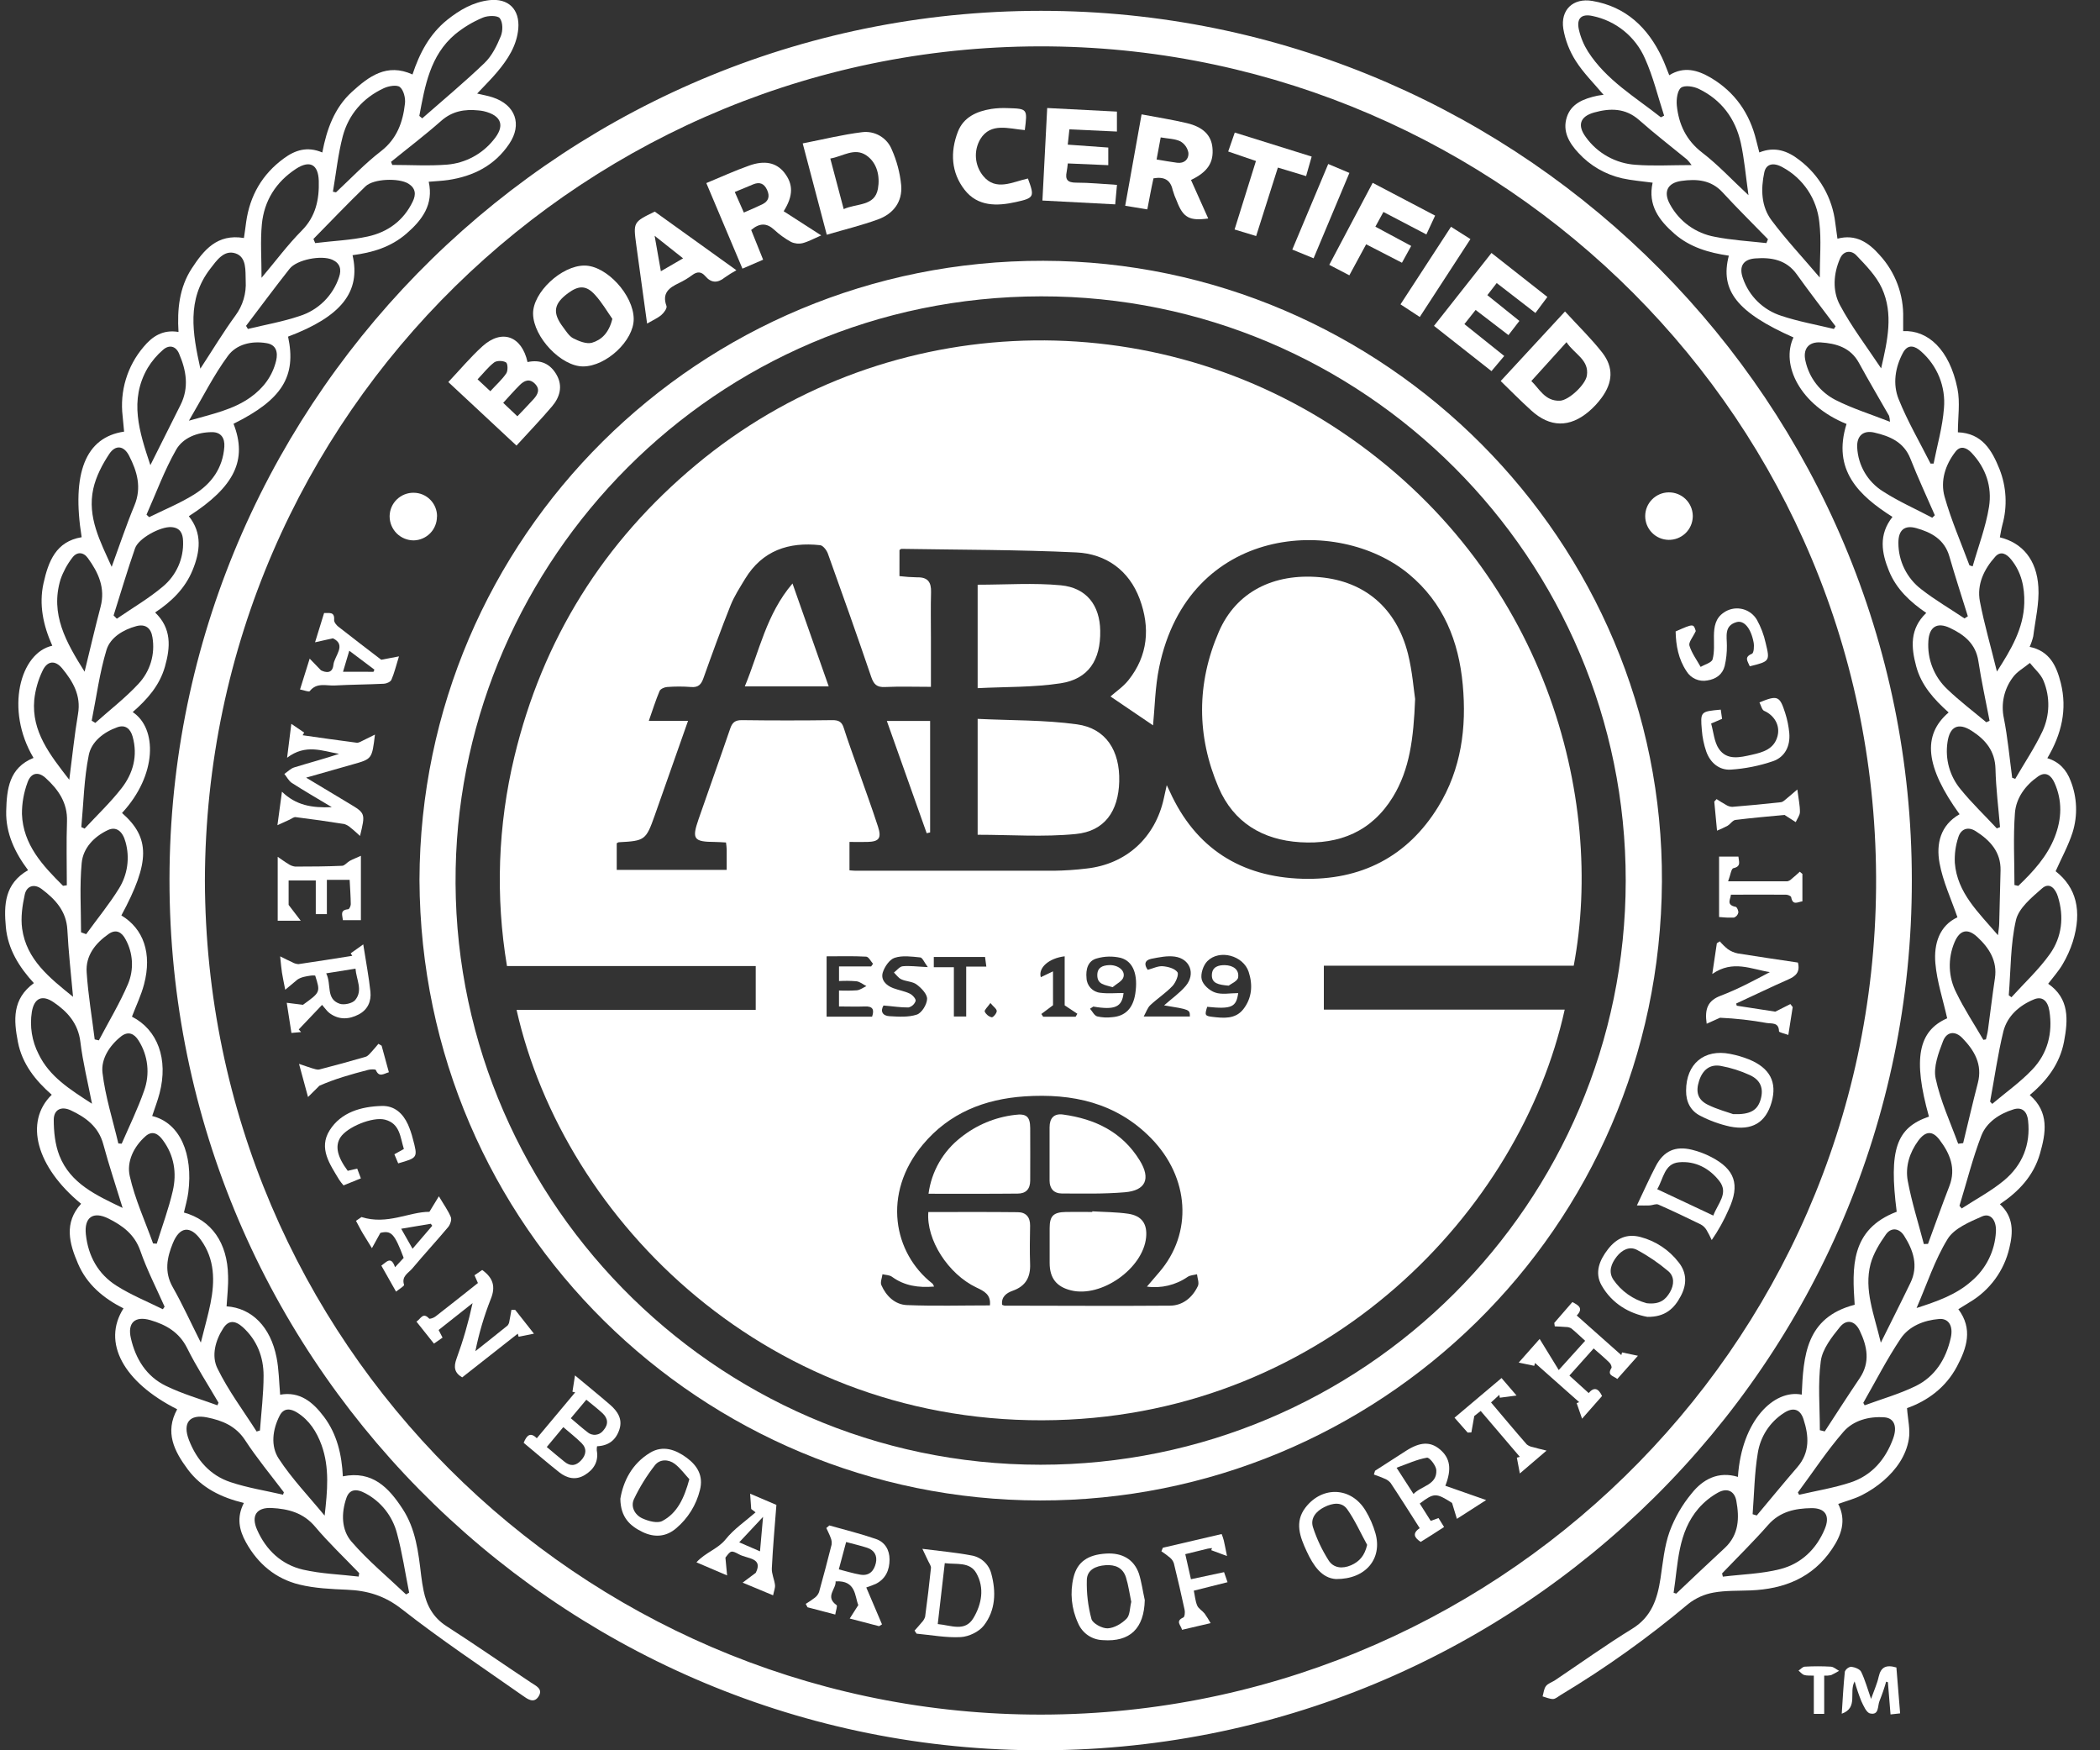
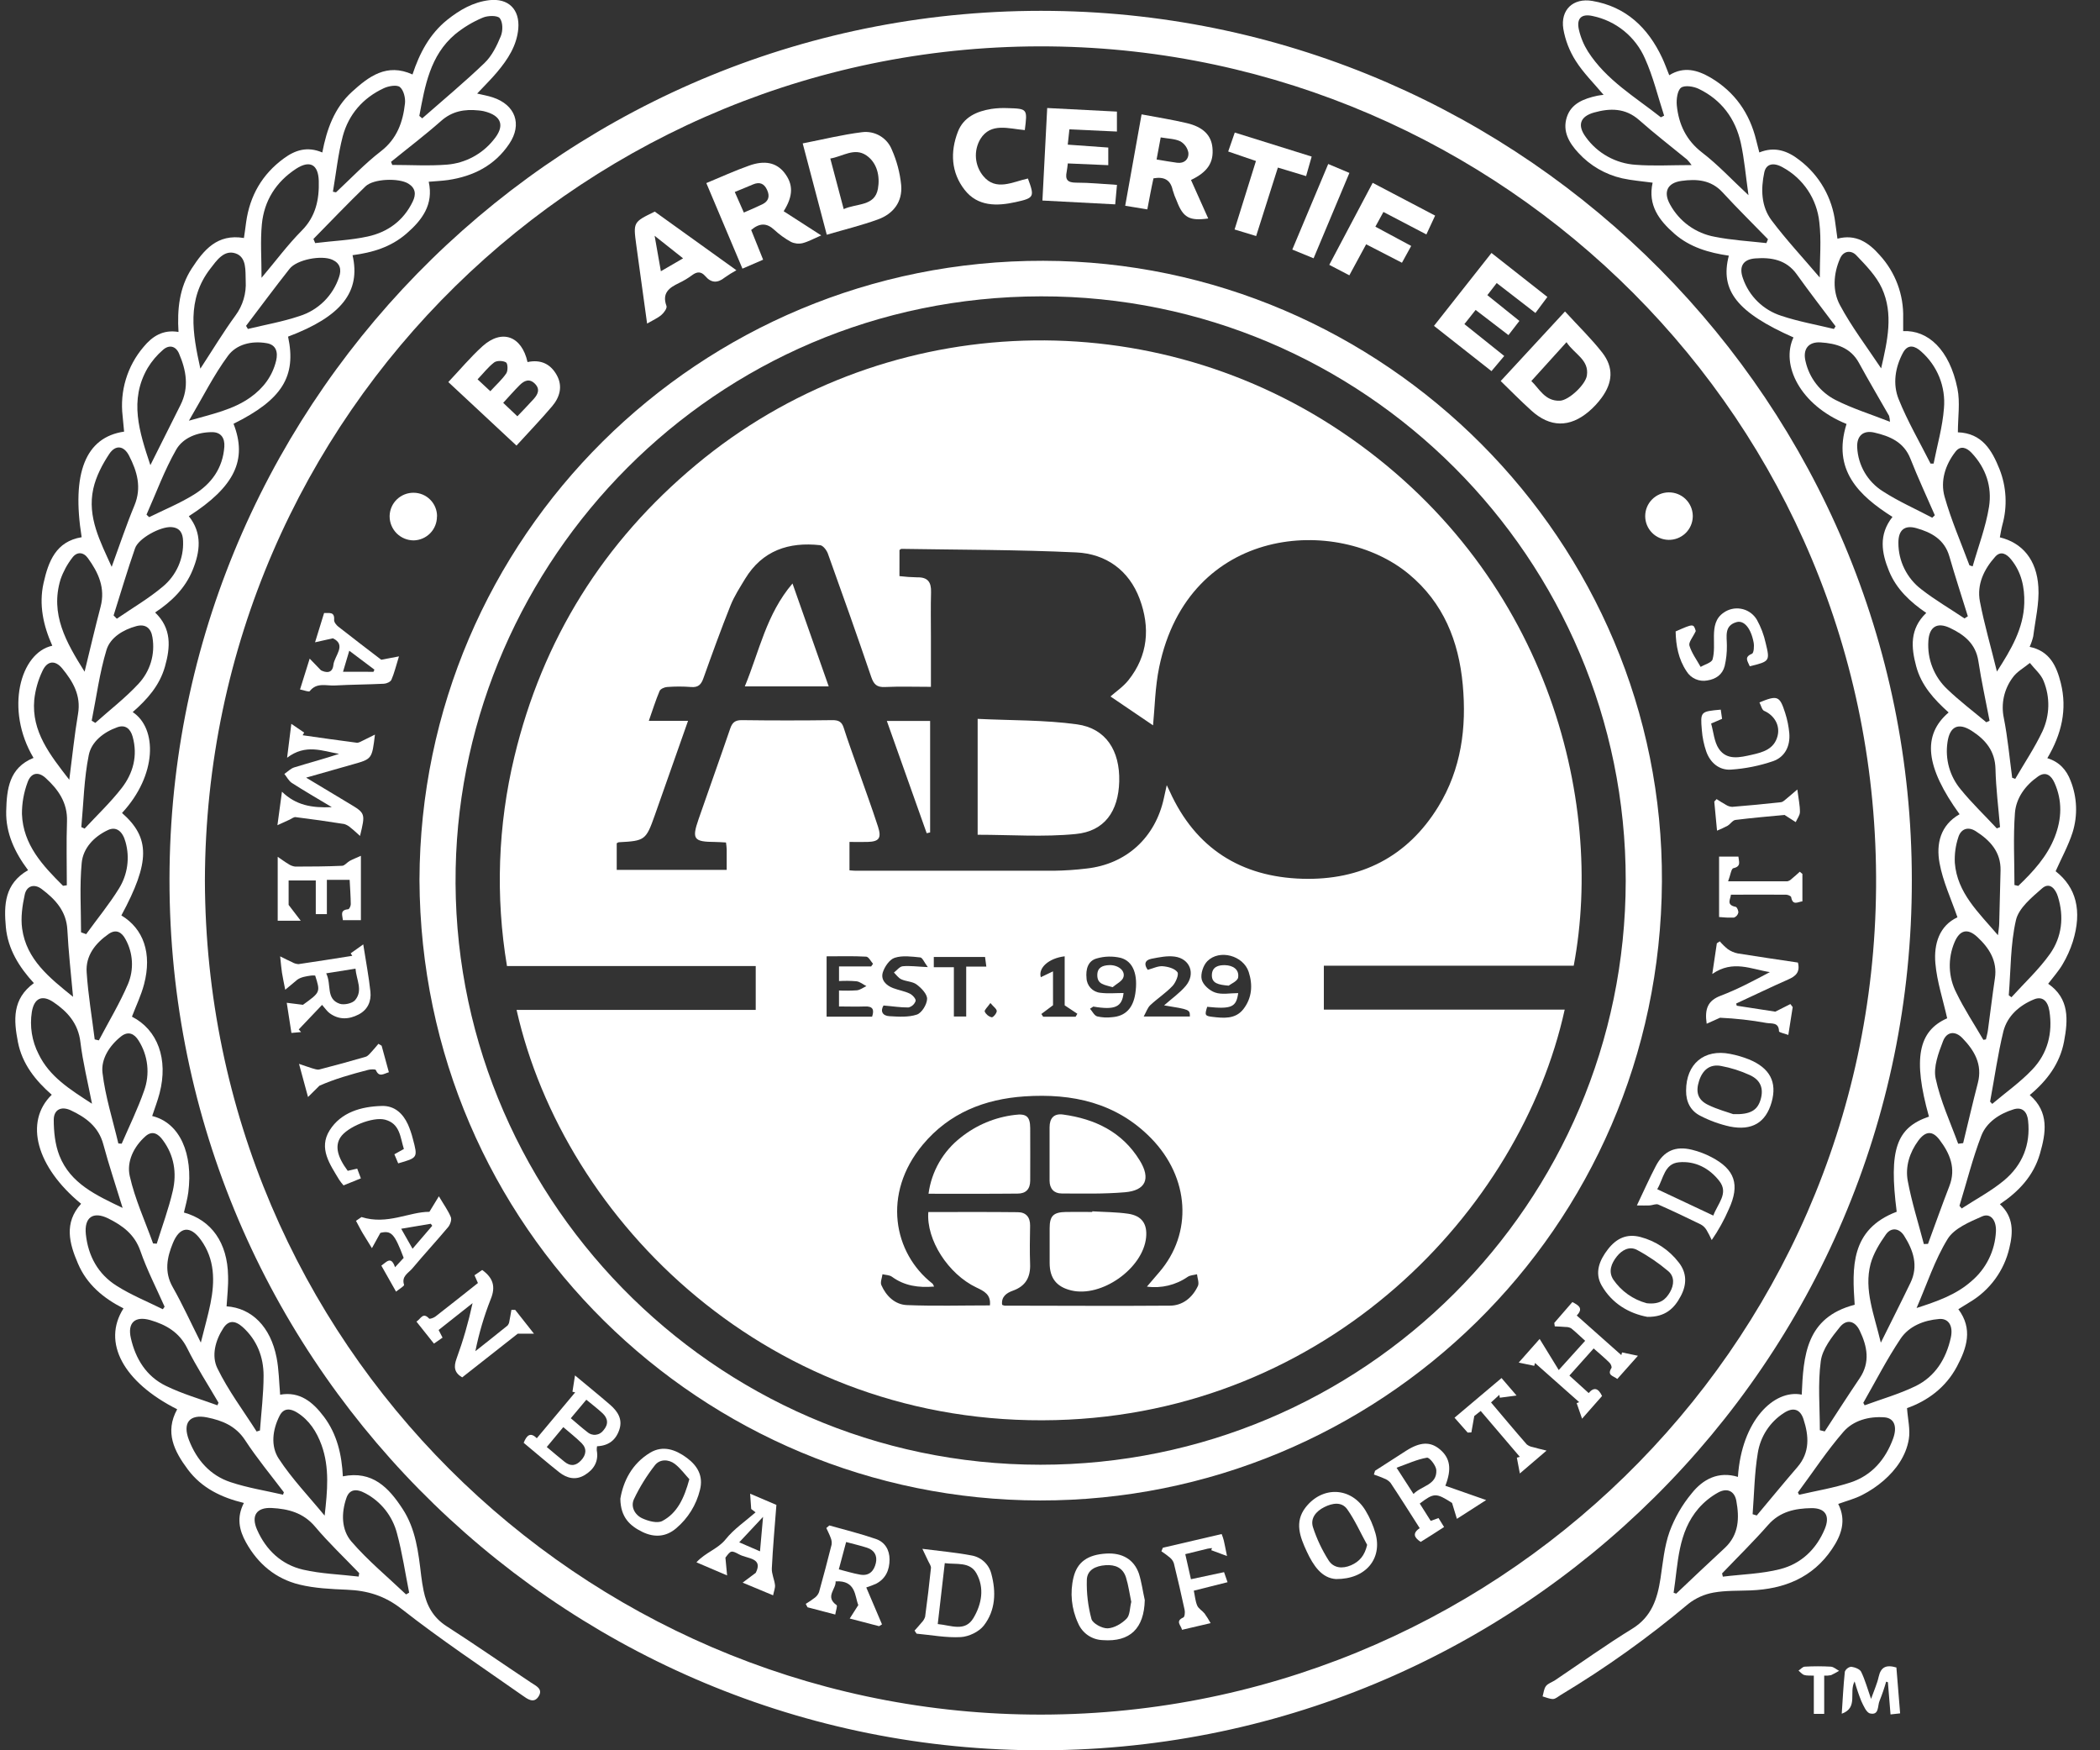
<svg xmlns="http://www.w3.org/2000/svg" width="84" height="70" viewBox="0 0 84 70" fill="none">
  <rect x="0" y="0" width="84" height="70" fill="#333333" stroke="none" />
  <path d="M76.473 35.2C76.5 54.425 60.74 70.173 41.294 69.999C22.172 69.824 6.517 54.123 6.783 34.709C7.046 15.719 22.723 0.191 42.094 0.436C61.067 0.678 76.479 16.166 76.473 35.2ZM8.196 35.206C8.245 53.715 23.215 68.376 41.243 68.571C59.661 68.773 74.904 53.983 75.043 35.486C75.183 16.771 60.035 2.054 42.009 1.856C23.579 1.655 8.249 16.52 8.196 35.206Z" fill="white" />
  <path d="M9.063 52.245C10.072 52.314 10.822 53.063 11.063 54.294C11.157 54.775 11.161 55.274 11.206 55.779C11.994 55.637 12.52 56.078 12.957 56.66C13.482 57.359 13.671 58.176 13.714 59.044C14.896 58.805 15.553 59.499 16.106 60.35C16.632 61.154 16.737 62.089 16.847 63.015C16.872 63.217 16.903 63.419 16.944 63.618C17.064 64.207 17.323 64.689 17.857 65.034C18.995 65.766 20.109 66.539 21.236 67.29C21.443 67.428 21.733 67.546 21.543 67.847C21.353 68.147 21.094 67.946 20.901 67.81C19.282 66.674 17.629 65.575 16.073 64.355C15.389 63.818 14.7 63.612 13.879 63.579C13.242 63.552 12.591 63.523 11.977 63.373C11.03 63.143 10.319 62.547 9.842 61.69C9.566 61.196 9.457 60.686 9.755 60.109C8.857 59.892 8.066 59.512 7.512 58.768C6.971 58.042 6.581 57.282 7.087 56.362C4.935 55.277 4.072 53.686 4.94 52.327C4.144 51.926 3.476 51.374 3.12 50.537C2.77 49.728 2.55 48.906 3.244 48.143C1.458 46.68 0.956 44.869 2.07 43.783C1.416 43.211 0.885 42.547 0.716 41.671C0.547 40.795 0.483 39.955 1.355 39.318C0.772 38.685 0.315 37.962 0.234 37.079C0.154 36.195 0.178 35.344 1.123 34.801C0.598 34.102 0.227 33.327 0.248 32.442C0.269 31.557 0.364 30.706 1.341 30.311C0.189 28.379 0.808 26.1 2.092 25.825C1.732 25.022 1.549 24.184 1.742 23.32C1.936 22.456 2.234 21.655 3.266 21.485C2.857 18.922 3.418 17.488 4.964 17.262C4.946 17.058 4.927 16.848 4.905 16.639C4.847 16.146 4.89 15.646 5.034 15.171C5.177 14.696 5.418 14.255 5.74 13.877C6.09 13.453 6.516 13.171 7.14 13.276C7.085 12.372 7.171 11.507 7.666 10.742C8.147 10.005 8.684 9.338 9.757 9.519C9.787 9.313 9.819 9.1 9.845 8.888C9.993 7.825 10.489 6.965 11.358 6.332C11.801 6.008 12.285 5.84 12.892 6.098C13.068 5.177 13.372 4.318 14.073 3.677C14.754 3.056 15.474 2.511 16.5 2.978C16.78 2.131 17.18 1.364 17.89 0.793C18.387 0.397 18.924 0.085 19.569 0.007C20.337 -0.081 20.795 0.376 20.732 1.143C20.672 1.83 20.311 2.374 19.887 2.881C19.646 3.169 19.375 3.433 19.086 3.742C19.31 3.796 19.516 3.829 19.712 3.895C20.613 4.192 20.9 4.969 20.368 5.755C19.789 6.619 18.933 7.051 17.922 7.2C17.678 7.235 17.43 7.244 17.149 7.269C17.351 8.181 16.886 8.8 16.256 9.345C15.626 9.889 14.893 10.102 14.102 10.206C14.439 11.674 13.651 12.661 11.523 13.463C11.865 15.056 11.281 15.987 9.341 16.948C9.903 18.386 9.389 19.466 7.553 20.645C8.099 21.327 8.007 22.066 7.701 22.808C7.403 23.533 6.865 24.058 6.204 24.495C6.875 25.137 6.816 25.889 6.6 26.654C6.384 27.42 5.888 27.973 5.308 28.479C6.291 29.127 6.293 30.991 4.881 32.514C6.013 33.508 6.007 34.476 4.855 36.611C5.745 37.146 6.086 38.134 5.763 39.362C5.647 39.806 5.443 40.227 5.278 40.66C6.306 41.184 6.739 42.355 6.383 43.724C6.303 44.032 6.187 44.33 6.087 44.633C7.206 44.907 7.727 46.155 7.532 47.686C7.497 47.958 7.418 48.225 7.357 48.493C8.462 48.799 9.099 49.704 9.123 51.027C9.137 51.438 9.087 51.843 9.063 52.245ZM13.317 7.667L13.44 7.692C14.034 7.138 14.594 6.544 15.236 6.049C15.879 5.553 16.117 4.882 16.199 4.136C16.224 3.919 16.146 3.604 15.995 3.481C15.872 3.381 15.543 3.439 15.352 3.528C14.517 3.916 13.944 4.577 13.71 5.451C13.52 6.177 13.444 6.928 13.317 7.667ZM14.346 63.053L14.368 62.915C13.777 62.298 13.153 61.709 12.604 61.057C12.133 60.498 11.527 60.344 10.866 60.31C10.258 60.28 10.037 60.621 10.283 61.179C10.642 61.996 11.264 62.577 12.121 62.776C12.848 62.943 13.605 62.965 14.346 63.053ZM16.773 4.635L16.889 4.733C17.724 3.999 18.583 3.287 19.384 2.516C19.676 2.236 19.874 1.831 20.031 1.449C20.119 1.239 20.119 0.89 19.992 0.729C19.904 0.611 19.512 0.619 19.315 0.704C18.914 0.871 18.54 1.096 18.204 1.371C17.2 2.22 16.998 3.438 16.773 4.635ZM11.322 59.776L11.355 59.682C10.83 58.989 10.276 58.32 9.802 57.595C9.428 57.024 8.883 56.809 8.284 56.688C7.576 56.545 7.293 56.911 7.56 57.597C7.869 58.391 8.404 59.007 9.223 59.277C9.902 59.504 10.62 59.616 11.322 59.778V59.776ZM10.462 11.11C11.039 10.425 11.513 9.784 12.072 9.221C12.632 8.657 12.773 7.976 12.751 7.232C12.73 6.576 12.395 6.393 11.843 6.75C11.04 7.275 10.564 8.028 10.474 8.972C10.41 9.647 10.462 10.332 10.462 11.113V11.11ZM8.697 56.202L8.741 56.1C8.319 55.375 7.859 54.667 7.485 53.915C7.168 53.278 6.64 52.98 6.012 52.796C5.399 52.621 5.093 52.9 5.235 53.52C5.424 54.351 5.859 55.05 6.636 55.426C7.294 55.748 8.008 55.951 8.697 56.203V56.202ZM15.641 6.473L15.691 6.596C16.426 6.596 17.164 6.642 17.894 6.583C18.251 6.552 18.598 6.449 18.913 6.281C19.23 6.113 19.508 5.883 19.733 5.605C20.211 5.041 20.077 4.622 19.351 4.447C19.282 4.432 19.212 4.422 19.141 4.416C18.587 4.36 18.09 4.441 17.644 4.837C16.998 5.407 16.309 5.93 15.641 6.473ZM8.016 14.741C8.508 13.99 8.933 13.283 9.417 12.62C9.713 12.222 9.858 11.732 9.828 11.237C9.812 10.825 9.875 10.283 9.416 10.132C8.956 9.982 8.662 10.422 8.405 10.755C7.467 11.979 7.698 13.318 8.014 14.741H8.016ZM6.514 52.361L6.584 52.26C6.255 51.517 5.879 50.791 5.614 50.027C5.384 49.366 4.905 49.017 4.338 48.734C3.725 48.428 3.363 48.685 3.434 49.364C3.527 50.237 3.926 50.959 4.666 51.424C5.248 51.793 5.895 52.055 6.514 52.361ZM4.905 48.309C4.632 47.416 4.356 46.598 4.132 45.764C3.942 45.059 3.432 44.687 2.828 44.404C2.449 44.23 2.152 44.376 2.15 44.784C2.15 45.263 2.203 45.775 2.376 46.217C2.819 47.336 3.842 47.8 4.905 48.309ZM6.015 18.603C6.44 17.754 6.831 16.975 7.221 16.195C7.571 15.496 7.451 14.812 7.161 14.139C7.029 13.832 6.762 13.778 6.521 13.991C6.279 14.198 6.072 14.443 5.908 14.715C5.157 16.003 5.572 17.271 6.015 18.603ZM12.539 9.56L12.607 9.722C13.307 9.634 14.024 9.609 14.708 9.459C15.506 9.285 16.141 8.828 16.509 8.061C16.647 7.778 16.629 7.526 16.334 7.344C15.956 7.111 14.941 7.143 14.62 7.453C13.912 8.137 13.231 8.851 12.539 9.555V9.56ZM4.468 22.668C4.777 21.827 5.045 21.014 5.375 20.221C5.677 19.499 5.486 18.851 5.161 18.221C4.956 17.824 4.624 17.778 4.373 18.151C4.09 18.576 3.839 19.06 3.731 19.549C3.484 20.683 4.01 21.656 4.468 22.671V22.668ZM2.922 39.866C2.835 38.916 2.739 38.051 2.694 37.184C2.654 36.437 2.212 35.966 1.669 35.557C1.37 35.331 1.066 35.428 0.99 35.777C0.893 36.22 0.824 36.698 0.886 37.141C1.059 38.376 1.972 39.1 2.922 39.866ZM3.68 44.142C3.51 43.268 3.313 42.477 3.216 41.675C3.128 40.935 2.704 40.461 2.138 40.079C1.682 39.771 1.366 39.922 1.274 40.468C1.182 41.046 1.277 41.639 1.545 42.159C1.983 43.066 2.804 43.573 3.68 44.142ZM2.771 31.185C2.893 30.245 2.978 29.394 3.121 28.552C3.248 27.812 2.916 27.253 2.487 26.731C2.204 26.389 1.887 26.424 1.699 26.833C1.524 27.197 1.413 27.589 1.37 27.991C1.259 29.257 1.992 30.18 2.771 31.185ZM16.245 63.765L16.366 63.696C16.208 62.905 16.091 62.103 15.88 61.326C15.792 60.986 15.634 60.667 15.417 60.391C15.199 60.115 14.926 59.887 14.615 59.722C14.238 59.518 13.974 59.571 13.857 59.907C13.646 60.513 13.652 61.182 14.059 61.654C14.716 62.415 15.505 63.066 16.24 63.765H16.245ZM3.384 26.863C3.612 25.926 3.806 25.096 4.024 24.266C4.221 23.516 3.936 22.899 3.517 22.323C3.342 22.077 3.079 22.052 2.892 22.305C2.689 22.567 2.53 22.861 2.421 23.174C2.001 24.561 2.64 25.682 3.384 26.863ZM2.519 35.427L2.673 35.405C2.673 34.552 2.65 33.699 2.68 32.847C2.705 32.102 2.33 31.574 1.825 31.114C1.53 30.845 1.237 30.905 1.103 31.288C0.952 31.694 0.875 32.123 0.878 32.556C0.924 33.785 1.71 34.62 2.52 35.425L2.519 35.427ZM9.842 13.033L9.916 13.156C10.603 12.989 11.307 12.867 11.975 12.642C12.346 12.527 12.684 12.324 12.96 12.052C13.236 11.779 13.444 11.445 13.564 11.076C13.667 10.775 13.604 10.528 13.294 10.388C12.857 10.193 11.874 10.381 11.583 10.75C10.991 11.499 10.422 12.269 9.843 13.031L9.842 13.033ZM7.557 16.825C8.497 16.556 9.322 16.388 10.021 15.889C10.532 15.524 10.896 15.046 11.046 14.423C11.125 14.083 11.046 13.785 10.661 13.724C10.067 13.622 9.457 13.768 9.118 14.231C8.549 15.003 8.116 15.877 7.557 16.825ZM12.985 60.618C13.097 59.634 13.189 58.696 12.861 57.791C12.669 57.267 12.376 56.799 11.885 56.493C11.622 56.328 11.347 56.297 11.184 56.622C10.897 57.184 10.822 57.836 11.148 58.335C11.681 59.149 12.367 59.862 12.987 60.618H12.985ZM5.86 20.583L5.967 20.683C6.565 20.387 7.193 20.131 7.755 19.782C8.455 19.352 8.912 18.724 8.973 17.87C8.998 17.521 8.84 17.282 8.483 17.283C7.901 17.283 7.323 17.504 7.048 17.982C6.576 18.806 6.248 19.713 5.86 20.583ZM4.547 24.616L4.673 24.744C5.291 24.319 5.948 23.938 6.518 23.456C6.782 23.236 6.992 22.958 7.132 22.644C7.272 22.33 7.337 21.988 7.323 21.645C7.316 21.338 7.209 21.103 6.85 21.081C6.418 21.055 5.543 21.524 5.402 21.928C5.092 22.817 4.826 23.72 4.543 24.617L4.547 24.616ZM10.27 57.25L10.398 57.21C10.451 56.48 10.543 55.75 10.543 55.019C10.543 54.271 10.281 53.593 9.71 53.077C9.395 52.795 9.138 52.805 8.937 53.111C8.609 53.61 8.451 54.229 8.698 54.728C9.13 55.614 9.733 56.416 10.266 57.252L10.27 57.25ZM3.253 33.079L3.385 33.139C3.884 32.602 4.422 32.091 4.868 31.517C5.327 30.923 5.517 30.222 5.306 29.463C5.219 29.15 5.016 28.968 4.693 29.085C4.147 29.279 3.657 29.66 3.55 30.202C3.36 31.142 3.342 32.118 3.253 33.079ZM3.668 28.823L3.812 28.911C4.391 28.394 5.013 27.915 5.539 27.348C5.769 27.102 5.94 26.807 6.037 26.484C6.133 26.162 6.154 25.821 6.098 25.489C6.041 25.113 5.814 24.944 5.45 25.042C4.925 25.184 4.413 25.497 4.261 25.988C3.982 26.907 3.858 27.874 3.668 28.821V28.823ZM8.033 53.695C8.185 53.084 8.321 52.614 8.418 52.136C8.598 51.242 8.598 50.362 8.032 49.583C7.611 49.003 7.188 49.05 6.915 49.717C6.679 50.291 6.564 50.869 6.908 51.475C7.298 52.162 7.625 52.883 8.033 53.695ZM6.123 49.73L6.27 49.739C6.488 49.04 6.747 48.341 6.912 47.626C7.076 46.911 6.967 46.208 6.514 45.598C6.339 45.357 6.104 45.191 5.819 45.443C5.343 45.865 5.061 46.462 5.19 47.035C5.397 47.957 5.802 48.834 6.123 49.73ZM4.73 45.731L4.868 45.74C5.171 45.041 5.513 44.342 5.763 43.625C5.883 43.295 5.925 42.943 5.887 42.594C5.849 42.246 5.731 41.911 5.543 41.615C5.373 41.34 5.131 41.227 4.847 41.446C4.38 41.814 4.034 42.355 4.1 42.906C4.212 43.856 4.512 44.789 4.734 45.731H4.73ZM3.242 37.287L3.447 37.36C3.884 36.754 4.367 36.17 4.76 35.533C4.93 35.259 5.041 34.953 5.086 34.635C5.131 34.316 5.11 33.991 5.023 33.681C4.904 33.232 4.642 33.042 4.313 33.199C3.757 33.461 3.325 33.919 3.268 34.51C3.181 35.431 3.242 36.363 3.242 37.287ZM3.785 41.569L3.954 41.608C4.349 40.856 4.793 40.122 5.123 39.347C5.241 39.063 5.293 38.757 5.276 38.45C5.259 38.143 5.174 37.844 5.026 37.574C4.879 37.29 4.653 37.143 4.352 37.348C3.813 37.724 3.417 38.22 3.467 38.895C3.526 39.787 3.677 40.675 3.788 41.568L3.785 41.569Z" fill="white" />
  <path d="M69.517 59.066C69.663 56.812 70.963 55.553 72.069 55.776C72.138 54.229 72.228 52.69 74.187 52.182C74.088 50.717 74 49.17 75.868 48.462C75.552 45.984 75.846 45.104 77.158 44.657C76.507 42.336 76.735 41.232 77.887 40.725C77.72 39.978 77.479 39.26 77.415 38.526C77.347 37.745 77.579 37.018 78.298 36.686C78.046 35.953 77.716 35.254 77.582 34.519C77.441 33.754 77.61 33.004 78.383 32.564C77.019 30.674 76.876 29.408 77.945 28.494C77.369 27.978 76.851 27.414 76.647 26.645C76.444 25.889 76.384 25.152 77.05 24.513C76.41 24.076 75.859 23.566 75.562 22.841C75.265 22.117 75.135 21.385 75.699 20.673C74.342 19.813 73.287 18.794 73.861 16.956C71.989 16.196 71.227 14.585 71.739 13.495C69.494 12.5 68.788 11.622 69.153 10.225C68.358 10.109 67.599 9.891 66.98 9.351C66.361 8.811 65.905 8.204 66.105 7.306C65.687 7.248 65.28 7.219 64.888 7.132C64.214 6.979 63.603 6.625 63.137 6.115C62.762 5.712 62.495 5.253 62.67 4.694C62.845 4.134 63.36 3.945 63.89 3.829C63.97 3.812 64.052 3.805 64.143 3.793C63.753 3.328 63.336 2.919 63.028 2.433C62.779 2.043 62.611 1.608 62.533 1.153C62.413 0.391 62.927 -0.093 63.693 0.037C65.039 0.267 65.918 1.107 66.484 2.309C66.588 2.531 66.67 2.763 66.77 3.008C67.363 2.641 67.908 2.803 68.433 3.11C69.397 3.682 69.99 4.534 70.251 5.62C70.288 5.773 70.329 5.924 70.373 6.097C70.993 5.844 71.511 6.036 71.978 6.402C72.374 6.703 72.705 7.08 72.951 7.511C73.197 7.942 73.353 8.419 73.411 8.912C73.438 9.112 73.466 9.312 73.498 9.546C74.237 9.349 74.75 9.705 75.188 10.203C75.816 10.888 76.153 11.79 76.127 12.718V13.243C77.112 13.194 77.98 13.975 78.298 15.541C78.41 16.095 78.315 16.691 78.315 17.289C79.287 17.326 79.677 18.008 79.979 18.759C80.26 19.47 80.301 20.252 80.096 20.988C80.052 21.153 80.027 21.323 79.994 21.49C80.888 21.708 81.47 22.38 81.535 23.478C81.575 24.128 81.413 24.789 81.33 25.448C81.296 25.593 81.247 25.734 81.186 25.87C81.997 26.038 82.264 26.648 82.432 27.316C82.695 28.374 82.464 29.362 81.893 30.322C82.374 30.469 82.661 30.791 82.826 31.23C83.086 31.887 83.114 32.612 82.905 33.286C82.735 33.819 82.459 34.318 82.225 34.844C83.046 35.484 83.296 36.425 82.912 37.661C82.81 37.979 82.672 38.285 82.501 38.572C82.34 38.846 82.122 39.086 81.927 39.344C82.786 39.937 82.724 40.795 82.561 41.658C82.394 42.538 81.881 43.221 81.19 43.794C81.978 44.48 81.837 45.312 81.597 46.144C81.344 47.023 80.752 47.655 79.995 48.16C80.551 48.668 80.528 49.286 80.374 49.915C80.27 50.364 80.076 50.786 79.804 51.158C79.532 51.529 79.188 51.842 78.791 52.077L78.334 52.36C78.923 53.147 78.674 53.906 78.278 54.651C77.826 55.502 77.09 56.03 76.281 56.316C76.312 56.763 76.418 57.177 76.352 57.563C76.24 58.225 75.851 58.771 75.348 59.211C75.084 59.439 74.793 59.635 74.482 59.793C74.188 59.944 73.859 60.028 73.529 60.148C73.867 60.812 73.653 61.403 73.279 61.954C72.503 63.103 71.362 63.553 70.023 63.606C69.528 63.626 69.024 63.606 68.542 63.693C68.176 63.758 67.831 63.912 67.538 64.141C65.933 65.49 64.224 66.711 62.426 67.79C62.326 67.849 62.224 67.947 62.121 67.95C61.983 67.95 61.843 67.884 61.703 67.845C61.746 67.705 61.755 67.541 61.838 67.433C61.922 67.324 62.081 67.278 62.203 67.198C63.23 66.508 64.238 65.786 65.291 65.138C66.064 64.662 66.294 63.947 66.419 63.133C66.515 62.502 66.571 61.85 66.783 61.256C66.989 60.7 67.287 60.183 67.666 59.727C68.117 59.157 68.738 58.829 69.517 59.066ZM69.939 7.804C69.827 7.017 69.774 6.357 69.631 5.712C69.415 4.744 68.858 3.994 67.956 3.557C67.747 3.454 67.386 3.398 67.24 3.509C67.095 3.621 67.049 3.977 67.072 4.215C67.148 4.973 67.449 5.613 68.087 6.103C68.725 6.593 69.259 7.173 69.939 7.806V7.804ZM68.883 62.927C68.894 62.97 68.904 63.014 68.914 63.056C69.681 62.962 70.468 62.945 71.21 62.754C72.044 62.54 72.653 61.961 72.991 61.149C73.209 60.624 73.016 60.307 72.45 60.316C71.806 60.327 71.198 60.45 70.727 60.986C70.139 61.656 69.501 62.28 68.883 62.927ZM66.432 4.693L66.565 4.626C66.315 3.861 66.127 3.065 65.798 2.338C65.611 1.909 65.323 1.531 64.96 1.236C64.596 0.94 64.167 0.737 63.708 0.641C63.254 0.539 63.054 0.737 63.156 1.188C63.227 1.497 63.35 1.793 63.519 2.061C64.253 3.207 65.407 3.878 66.436 4.693H66.432ZM71.915 59.685L71.963 59.782C72.652 59.621 73.356 59.509 74.026 59.287C74.876 59.006 75.421 58.364 75.725 57.533C75.901 57.044 75.764 56.713 75.375 56.684C74.753 56.639 74.136 56.809 73.741 57.259C73.08 58.018 72.522 58.871 71.918 59.685H71.915ZM72.79 11.098C72.79 10.322 72.858 9.596 72.773 8.888C72.726 8.431 72.568 7.991 72.313 7.609C72.057 7.226 71.712 6.911 71.307 6.692C70.93 6.479 70.642 6.556 70.571 6.897C70.429 7.564 70.445 8.256 70.864 8.814C71.446 9.588 72.111 10.299 72.79 11.098ZM74.53 56.102L74.586 56.203C75.263 55.954 75.965 55.754 76.612 55.441C77.406 55.057 77.844 54.348 78.032 53.499C78.136 53.029 77.945 52.719 77.564 52.751C76.951 52.802 76.36 53.036 76.02 53.544C75.472 54.365 75.021 55.248 74.531 56.105L74.53 56.102ZM67.665 6.602C67.609 6.524 67.547 6.449 67.481 6.379C66.841 5.855 66.183 5.348 65.563 4.799C65.012 4.313 64.398 4.323 63.763 4.5C63.2 4.658 63.084 5.012 63.434 5.485C63.664 5.806 63.963 6.071 64.308 6.262C64.654 6.454 65.037 6.566 65.431 6.591C66.136 6.645 66.847 6.602 67.665 6.602ZM75.246 14.729C75.5 13.623 75.745 12.556 75.275 11.526C75.049 11.033 74.634 10.611 74.251 10.209C74.056 10.004 73.744 10.014 73.603 10.337C73.334 10.949 73.294 11.632 73.596 12.198C74.058 13.063 74.664 13.859 75.246 14.732V14.729ZM76.663 52.312C77.472 52.05 78.239 51.788 78.859 51.237C79.149 50.992 79.385 50.69 79.553 50.35C79.721 50.01 79.818 49.639 79.837 49.26C79.863 48.8 79.619 48.501 79.284 48.648C78.781 48.871 78.168 49.124 77.906 49.55C77.389 50.389 77.079 51.357 76.663 52.312ZM78.38 48.226L78.468 48.331C79.035 47.961 79.642 47.64 80.16 47.211C80.894 46.599 81.229 45.778 81.123 44.813C81.087 44.47 80.895 44.252 80.532 44.37C79.975 44.544 79.462 44.884 79.254 45.418C78.904 46.327 78.667 47.287 78.378 48.226H78.38ZM77.222 18.541H77.344C77.489 17.804 77.703 17.072 77.758 16.328C77.796 15.905 77.732 15.478 77.574 15.083C77.415 14.689 77.165 14.337 76.845 14.056C76.605 13.838 76.32 13.738 76.12 14.107C75.804 14.696 75.703 15.36 75.945 15.962C76.302 16.852 76.79 17.685 77.222 18.541ZM70.656 9.722L70.719 9.568C70.113 8.945 69.493 8.334 68.904 7.694C68.441 7.188 67.859 7.152 67.259 7.235C66.69 7.313 66.523 7.681 66.804 8.181C66.987 8.515 67.242 8.805 67.551 9.028C67.861 9.251 68.216 9.402 68.591 9.47C69.271 9.606 69.969 9.645 70.658 9.722H70.656ZM80.348 39.802L80.458 39.884C80.977 39.31 81.555 38.777 81.999 38.15C82.478 37.472 82.568 36.664 82.316 35.859C82.229 35.567 81.994 35.256 81.682 35.53C81.269 35.892 80.75 36.316 80.638 36.799C80.415 37.77 80.433 38.798 80.351 39.802H80.348ZM78.772 22.607L78.906 22.651C79.131 21.859 79.431 21.078 79.56 20.274C79.689 19.47 79.437 18.716 78.86 18.107C78.667 17.905 78.422 17.804 78.221 18.063C77.809 18.591 77.608 19.235 77.783 19.864C78.046 20.798 78.439 21.699 78.777 22.607H78.772ZM79.6 44.052L79.688 44.149C80.227 43.694 80.811 43.282 81.293 42.773C81.906 42.13 82.115 41.315 81.976 40.432C81.908 40.009 81.681 39.838 81.363 39.967C80.773 40.209 80.297 40.63 80.137 41.24C79.911 42.166 79.781 43.113 79.605 44.052H79.6ZM80.483 31.104L80.609 31.15C80.978 30.515 81.391 29.9 81.703 29.238C81.846 28.925 81.924 28.587 81.932 28.243C81.939 27.899 81.876 27.558 81.746 27.239C81.642 26.967 81.383 26.754 81.195 26.514C80.96 26.709 80.669 26.863 80.502 27.106C80.334 27.333 80.216 27.594 80.155 27.871C80.095 28.148 80.094 28.434 80.152 28.711C80.308 29.497 80.381 30.306 80.487 31.104H80.483ZM66.945 63.7L67.048 63.736C67.695 63.124 68.337 62.513 68.988 61.912C69.561 61.38 69.58 60.707 69.452 60.018C69.378 59.626 69.079 59.494 68.721 59.694C68.429 59.856 68.168 60.068 67.948 60.318C67.105 61.292 67.127 62.529 66.945 63.698V63.7ZM79.877 26.857C80.449 25.97 80.941 25.133 80.971 24.125C80.989 23.491 80.86 22.878 80.438 22.367C80.263 22.153 80.029 22.018 79.809 22.265C79.358 22.769 79.068 23.374 79.196 24.054C79.371 24.965 79.633 25.859 79.877 26.857ZM80.578 35.395L80.732 35.43C81.328 34.859 81.886 34.255 82.192 33.469C82.471 32.752 82.501 32.022 82.179 31.305C82.05 31.018 81.834 30.836 81.524 31.052C81.013 31.408 80.642 31.915 80.597 32.52C80.526 33.473 80.578 34.436 80.578 35.395ZM73.356 13.156L73.423 13.051C72.904 12.358 72.372 11.674 71.87 10.97C71.45 10.384 70.851 10.286 70.206 10.335C69.719 10.373 69.551 10.664 69.716 11.127C69.837 11.481 70.039 11.802 70.307 12.063C70.574 12.324 70.9 12.519 71.257 12.632C71.936 12.859 72.654 12.986 73.356 13.156ZM75.598 16.866C75.595 16.787 75.584 16.709 75.564 16.632C75.163 15.926 74.747 15.228 74.359 14.515C74.023 13.898 73.448 13.734 72.826 13.694C72.33 13.661 72.102 13.972 72.223 14.455C72.297 14.783 72.442 15.091 72.649 15.357C72.855 15.623 73.117 15.84 73.417 15.994C74.092 16.338 74.825 16.564 75.598 16.868V16.866ZM70.105 60.559L70.27 60.609C70.811 59.965 71.344 59.314 71.893 58.678C72.405 58.086 72.357 57.423 72.139 56.756C72.005 56.346 71.718 56.27 71.351 56.513C71.074 56.692 70.838 56.927 70.659 57.203C70.48 57.479 70.362 57.79 70.311 58.115C70.178 58.916 70.168 59.74 70.105 60.556V60.559ZM77.284 20.711L77.393 20.607C77.066 19.854 76.718 19.111 76.418 18.348C76.155 17.674 75.588 17.442 74.969 17.299C74.523 17.197 74.263 17.439 74.288 17.899C74.306 18.251 74.408 18.593 74.586 18.898C74.764 19.202 75.012 19.459 75.311 19.647C75.935 20.052 76.624 20.354 77.287 20.704L77.284 20.711ZM78.574 24.736L78.714 24.648C78.466 23.849 78.206 23.053 77.974 22.25C77.779 21.573 77.251 21.288 76.65 21.121C76.173 20.988 75.932 21.209 75.936 21.713C75.935 22.072 76.017 22.426 76.177 22.748C76.336 23.07 76.567 23.351 76.853 23.568C77.399 23.995 78.002 24.344 78.578 24.732L78.574 24.736ZM72.796 57.199L72.99 57.247C73.454 56.536 73.913 55.821 74.39 55.115C74.817 54.48 74.689 53.842 74.39 53.22C74.203 52.822 73.865 52.74 73.595 53.074C73.267 53.478 72.894 53.956 72.831 54.439C72.709 55.342 72.794 56.275 72.794 57.199H72.796ZM79.87 33.131L80.001 33.08C79.937 32.303 79.837 31.526 79.819 30.748C79.802 30.034 79.419 29.584 78.875 29.233C78.33 28.881 77.988 29.052 77.899 29.688C77.85 30.02 77.871 30.36 77.961 30.684C78.052 31.008 78.21 31.309 78.425 31.567C78.873 32.119 79.388 32.609 79.87 33.128V33.131ZM75.23 53.704C75.663 52.83 76.048 52.073 76.417 51.307C76.746 50.627 76.533 50.001 76.162 49.418C75.966 49.113 75.645 49.075 75.436 49.37C75.182 49.729 74.937 50.129 74.823 50.548C74.552 51.588 74.966 52.567 75.234 53.703L75.23 53.704ZM79.448 28.887L79.583 28.828C79.431 28.032 79.256 27.239 79.134 26.438C79.029 25.744 78.565 25.381 77.996 25.113C77.487 24.871 77.171 25.068 77.135 25.632C77.11 25.99 77.164 26.349 77.295 26.682C77.425 27.016 77.629 27.317 77.891 27.563C78.384 28.037 78.931 28.449 79.452 28.886L79.448 28.887ZM76.954 49.754L77.12 49.747C77.404 48.977 77.678 48.202 77.975 47.436C78.251 46.723 77.994 46.125 77.578 45.58C77.294 45.208 77.018 45.235 76.732 45.619C76.382 46.095 76.207 46.657 76.309 47.221C76.468 48.076 76.734 48.91 76.954 49.754ZM78.327 45.742L78.526 45.718C78.722 44.916 78.906 44.111 79.114 43.312C79.307 42.569 78.974 42.01 78.494 41.515C78.207 41.218 77.871 41.253 77.722 41.637C77.54 42.111 77.328 42.672 77.426 43.131C77.615 44.025 78.01 44.877 78.327 45.742ZM79.336 41.587L79.438 41.569C79.465 41.444 79.502 41.32 79.518 41.193C79.613 40.503 79.693 39.812 79.797 39.122C79.9 38.433 79.567 37.913 79.096 37.476C78.705 37.112 78.39 37.191 78.182 37.682C78.045 38.004 77.98 38.353 77.992 38.703C78.005 39.053 78.094 39.397 78.255 39.708C78.569 40.356 78.97 40.962 79.334 41.587H79.336ZM79.919 37.4C79.942 37.194 79.965 37.071 79.968 36.948C79.989 36.235 80.007 35.524 80.022 34.813C80.038 34.07 79.6 33.604 79.026 33.24C78.715 33.043 78.433 33.153 78.331 33.49C78.223 33.818 78.176 34.163 78.193 34.508C78.288 35.712 79.139 36.488 79.917 37.4H79.919Z" fill="white" />
  <path d="M74.185 67.246C73.945 67.683 74.344 68.294 73.67 68.538C73.708 67.976 73.735 67.414 73.794 66.854C73.816 66.802 73.851 66.757 73.896 66.723C73.941 66.688 73.993 66.666 74.049 66.659C74.193 66.679 74.394 66.752 74.447 66.863C74.604 67.186 74.699 67.539 74.842 67.945C74.961 67.609 75.086 67.339 75.148 67.056C75.236 66.666 75.451 66.569 75.856 66.689C75.903 67.274 75.952 67.877 76.005 68.524L75.621 68.566C75.584 68.114 75.55 67.692 75.516 67.278L75.446 67.256C75.372 67.516 75.284 67.771 75.183 68.021C75.096 68.219 75.174 68.61 74.803 68.527C74.655 68.494 74.541 68.22 74.453 68.035C74.35 67.777 74.26 67.513 74.185 67.246Z" fill="white" />
  <path d="M72.968 67.015V68.543H72.553V67.015C72.389 67.006 72.27 67.022 72.167 66.988C72.08 66.96 72.015 66.872 71.941 66.813C72.028 66.758 72.104 66.66 72.19 66.656C72.538 66.636 72.887 66.636 73.235 66.656C73.347 66.663 73.453 66.764 73.563 66.822C73.459 66.886 73.351 66.944 73.241 66.996C73.151 67.013 73.06 67.02 72.968 67.015Z" fill="white" />
  <path d="M16.779 35.195C16.817 21.475 27.972 10.402 41.731 10.43C55.375 10.458 66.551 21.653 66.477 35.262C66.4 49.185 55.095 60.028 41.599 60.009C28.102 59.991 16.842 49.111 16.779 35.195ZM41.621 58.58C54.536 58.58 65.016 48.124 65.029 35.227C65.04 22.351 54.557 11.835 41.641 11.852C28.496 11.87 18.478 22.477 18.227 34.725C17.961 47.687 28.47 58.58 41.621 58.58Z" fill="white" />
  <path d="M21.101 14.48C21.637 14.367 22.022 14.56 22.267 14.996C22.52 15.447 22.393 15.883 22.085 16.248C21.635 16.779 21.151 17.281 20.659 17.821L17.933 15.28C18.399 14.787 18.819 14.282 19.3 13.847C20.072 13.151 20.867 13.431 21.101 14.48ZM20.695 16.649C20.934 16.397 21.147 16.181 21.348 15.957C21.515 15.771 21.616 15.565 21.395 15.345C21.175 15.125 20.967 15.223 20.788 15.401C20.566 15.622 20.36 15.86 20.128 16.111L20.695 16.649ZM19.613 15.646C19.854 15.383 20.085 15.179 20.252 14.931C20.323 14.825 20.313 14.538 20.241 14.494C20.123 14.421 19.875 14.415 19.768 14.494C19.523 14.68 19.331 14.935 19.103 15.171L19.613 15.646Z" fill="white" />
  <path d="M33.071 9.388C32.748 8.154 32.443 6.995 32.108 5.735C32.924 5.576 33.693 5.385 34.472 5.288C34.722 5.253 34.976 5.304 35.194 5.43C35.412 5.557 35.581 5.753 35.674 5.987C35.873 6.436 35.999 6.914 36.047 7.402C36.106 8.067 35.736 8.552 35.118 8.776C34.472 9.011 33.795 9.176 33.071 9.388ZM33.748 8.363C34.273 8.123 34.99 8.259 35.117 7.55C35.204 7.064 35.095 6.516 34.655 6.215C34.175 5.887 33.703 6.262 33.212 6.34C33.397 7.039 33.563 7.67 33.748 8.363Z" fill="white" />
  <path d="M60.028 15.239L62.6 12.457C63.138 13.044 63.651 13.541 64.088 14.099C64.551 14.694 64.515 15.293 64.064 15.909C63.917 16.108 63.749 16.29 63.561 16.451C62.79 17.11 61.998 17.099 61.25 16.416C60.806 16.015 60.388 15.588 60.028 15.239ZM61.253 15.239C61.566 15.532 61.794 16.052 62.398 16.026C62.748 16.012 63.418 15.389 63.475 15.022C63.573 14.384 62.975 14.167 62.66 13.685L61.253 15.239Z" fill="white" />
-   <path d="M23.328 14.655C22.452 14.659 21.339 13.49 21.323 12.551C21.308 11.699 22.461 10.618 23.38 10.621C24.261 10.621 25.345 11.801 25.348 12.759C25.352 13.618 24.256 14.649 23.328 14.655ZM24.494 12.752C24.3 12.479 24.084 12.103 23.8 11.791C23.449 11.404 23.146 11.411 22.722 11.725C22.145 12.15 22.09 12.511 22.524 13.085C22.646 13.247 22.764 13.446 22.933 13.532C23.159 13.646 23.458 13.768 23.68 13.707C24.058 13.595 24.357 13.315 24.494 12.752Z" fill="white" />
  <path d="M32.849 9.415C32.55 9.543 32.334 9.666 32.102 9.725C31.947 9.761 31.783 9.743 31.639 9.674C31.396 9.54 31.171 9.377 30.968 9.189C30.669 8.913 30.387 8.911 30.047 9.197L30.525 10.386L29.698 10.744L28.253 7.322C28.839 7.079 29.392 6.826 29.966 6.623C30.594 6.398 31.054 6.509 31.367 6.897C31.736 7.364 31.736 7.828 31.347 8.448L32.849 9.415ZM29.391 7.678L29.754 8.501C30.022 8.382 30.261 8.284 30.493 8.171C30.746 8.047 30.801 7.851 30.683 7.594C30.565 7.337 30.383 7.265 30.12 7.376C29.894 7.474 29.668 7.562 29.391 7.678Z" fill="white" />
  <path d="M47.64 7.198C47.879 7.731 48.102 8.232 48.329 8.738C47.575 8.843 47.326 8.703 47.075 8.049C47.008 7.904 46.952 7.754 46.907 7.6C46.82 7.196 46.57 7.057 46.139 7.132C46.098 7.326 46.051 7.534 46.013 7.744C45.974 7.953 45.937 8.137 45.893 8.374L45.008 8.229C45.226 7.011 45.44 5.819 45.663 4.574C46.287 4.692 46.885 4.785 47.472 4.924C48.125 5.077 48.45 5.411 48.497 5.902C48.557 6.496 48.309 6.877 47.64 7.198ZM46.264 6.378C46.575 6.429 46.829 6.477 47.085 6.509C47.377 6.547 47.555 6.364 47.537 6.115C47.521 6.019 47.483 5.928 47.428 5.848C47.372 5.768 47.3 5.702 47.215 5.653C46.994 5.546 46.719 5.547 46.428 5.495C46.373 5.795 46.323 6.058 46.264 6.375V6.378Z" fill="white" />
  <path d="M44.679 7.394C44.654 7.665 44.633 7.894 44.608 8.173L41.697 8.02C41.761 6.772 41.824 5.573 41.888 4.32L44.677 4.463V5.261L42.776 5.173C42.753 5.384 42.734 5.565 42.71 5.785L44.331 5.901V6.606L42.712 6.536C42.697 6.649 42.69 6.76 42.667 6.869C42.601 7.186 42.703 7.305 43.047 7.305C43.582 7.304 44.117 7.36 44.679 7.394Z" fill="white" />
  <path d="M59.868 11.32L59.494 11.804L60.776 12.835L60.338 13.402L59.025 12.396L58.576 12.962L60.169 14.237L59.659 14.843L57.359 13.033L59.659 10.117L61.895 11.876L61.417 12.517L59.868 11.32Z" fill="white" />
  <path d="M29.456 10.808C29.295 10.896 29.14 10.993 28.991 11.098C28.707 11.326 28.452 11.326 28.211 11.043C28.048 10.853 27.88 10.857 27.686 11.004C27.521 11.126 27.345 11.232 27.16 11.319C26.766 11.506 26.47 11.72 26.659 12.237C26.691 12.325 26.559 12.509 26.457 12.595C26.307 12.724 26.116 12.805 25.884 12.94C25.76 12.043 25.645 11.202 25.528 10.359C25.503 10.172 25.477 9.985 25.451 9.797C25.328 8.883 25.328 8.883 26.19 8.463L29.456 10.808ZM27.323 10.332L26.185 9.43C26.279 9.955 26.351 10.371 26.435 10.848L27.323 10.332Z" fill="white" />
  <path d="M14.998 29.379C14.88 30.356 14.88 30.354 14.112 30.57C13.516 30.738 12.921 30.908 12.245 31.101L13.956 32.129C14.62 32.526 14.62 32.526 14.401 33.432C14.252 33.3 14.148 33.198 14.033 33.11C13.958 33.039 13.868 32.986 13.77 32.956C13.124 32.853 12.475 32.761 11.824 32.68C11.751 32.671 11.666 32.743 11.588 32.779L11.097 33.003C11.162 32.518 11.21 32.165 11.278 31.663C11.835 32.204 12.468 32.318 13.273 32.281C12.676 31.923 12.168 31.63 11.676 31.314C11.55 31.232 11.473 31.074 11.374 30.951C11.507 30.864 11.629 30.732 11.776 30.689C12.369 30.506 12.97 30.348 13.562 30.15C12.892 30.035 12.228 29.74 11.484 30.305C11.548 29.788 11.592 29.438 11.653 28.949L12.167 29.299L12.106 29.405C12.826 29.507 13.546 29.612 14.268 29.704C14.346 29.714 14.437 29.655 14.517 29.617C14.648 29.555 14.781 29.486 14.998 29.379Z" fill="white" />
  <path d="M57.055 9.376L55.337 8.477L55.015 9.066L56.448 9.836L56.078 10.508L54.646 9.77C54.423 10.183 54.209 10.573 53.974 11.011L53.171 10.592L54.907 7.312L57.405 8.623L57.055 9.376Z" fill="white" />
  <path d="M40.992 5.203C40.344 5.148 39.63 4.889 39.215 5.56C39.079 5.79 39.017 6.056 39.039 6.322C39.06 6.587 39.163 6.84 39.334 7.045C39.842 7.657 40.512 7.27 41.117 7.139C41.387 7.871 41.373 7.918 40.633 8.081C39.877 8.249 39.109 8.265 38.585 7.593C38.044 6.9 38.004 6.078 38.314 5.272C38.54 4.684 39.069 4.45 39.657 4.356C39.874 4.324 40.093 4.314 40.311 4.324C41.101 4.348 41.101 4.351 40.992 5.203Z" fill="white" />
  <path d="M69.47 40.222L71.013 40.46L71.615 40.156C71.645 40.197 71.677 40.237 71.708 40.277C71.653 40.627 71.599 40.984 71.533 41.391C71.373 41.332 71.16 41.29 71.16 41.246C71.154 40.877 70.873 40.946 70.666 40.913C70.05 40.801 69.427 40.731 68.801 40.703L68.267 40.943C68.179 40.344 68.315 40.017 68.826 39.823C69.501 39.567 70.144 39.224 70.795 38.878C70.05 38.766 69.321 38.376 68.491 38.953C68.566 38.45 68.62 38.088 68.674 37.725L68.792 37.648C68.888 37.761 68.994 37.864 69.108 37.956C69.228 38.042 69.366 38.102 69.511 38.131C70.314 38.262 71.119 38.376 71.917 38.496C72.013 38.881 71.829 39.042 71.528 39.173C70.828 39.481 70.141 39.816 69.447 40.135L69.47 40.222Z" fill="white" />
-   <path d="M17.545 53.191L17.702 53.497L17.358 53.736L16.658 52.856C16.833 52.747 16.912 52.464 17.164 52.733C17.191 52.762 17.348 52.706 17.416 52.654C17.98 52.217 18.537 51.772 19.117 51.313L18.98 51.002L19.288 50.791C19.725 51.107 19.836 51.456 19.628 51.96C19.362 52.634 19.157 53.329 19.015 54.039C19.446 53.697 19.878 53.358 20.304 53.011C20.344 52.961 20.369 52.901 20.375 52.837C20.407 52.688 20.429 52.537 20.456 52.387H20.608L21.358 53.338L20.745 53.461L20.711 53.338L18.488 55.086C18.169 54.901 18.144 54.665 18.259 54.345C18.525 53.618 18.74 52.874 18.903 52.117L17.545 53.191Z" fill="white" />
+   <path d="M17.545 53.191L17.702 53.497L17.358 53.736L16.658 52.856C16.833 52.747 16.912 52.464 17.164 52.733C17.191 52.762 17.348 52.706 17.416 52.654C17.98 52.217 18.537 51.772 19.117 51.313L18.98 51.002L19.288 50.791C19.725 51.107 19.836 51.456 19.628 51.96C19.362 52.634 19.157 53.329 19.015 54.039C19.446 53.697 19.878 53.358 20.304 53.011C20.344 52.961 20.369 52.901 20.375 52.837C20.407 52.688 20.429 52.537 20.456 52.387H20.608L21.358 53.338L20.711 53.338L18.488 55.086C18.169 54.901 18.144 54.665 18.259 54.345C18.525 53.618 18.74 52.874 18.903 52.117L17.545 53.191Z" fill="white" />
  <path d="M55.002 58.821C55.416 58.555 55.829 58.285 56.245 58.021C56.816 57.658 57.224 57.647 57.607 57.975C58.004 58.317 58.077 58.748 57.814 59.421L59.446 59.993L58.276 60.744C58.214 60.542 58.167 60.385 58.082 60.108C57.443 59.7 57.365 59.697 56.79 60.132C56.927 60.351 57.065 60.569 57.228 60.825L57.541 60.713L57.763 61.071L57.282 61.381L56.828 61.666C56.578 61.5 56.477 61.329 56.788 61.116C56.392 60.497 56.013 59.892 55.621 59.304C55.553 59.225 55.465 59.165 55.366 59.13C55.234 59.068 55.093 59.024 54.956 58.972L55.002 58.821ZM55.863 58.7L56.54 59.749C56.868 59.414 57.481 59.393 57.453 58.797C57.444 58.615 57.178 58.28 57.078 58.298C56.678 58.366 56.294 58.546 55.863 58.7Z" fill="white" />
  <path d="M20.947 57.703C21.07 57.396 21.22 57.266 21.472 57.521L23.007 55.686L22.898 55.661C22.926 55.479 22.954 55.295 23 55.008C23.54 55.458 23.977 55.812 24.401 56.179C24.703 56.441 24.913 56.753 24.775 57.172C24.636 57.592 24.348 57.82 23.882 57.841C23.871 57.895 23.868 57.951 23.871 58.006C23.953 58.455 23.749 58.774 23.388 58.993C23.026 59.211 22.676 59.122 22.37 58.882C21.892 58.504 21.43 58.104 20.947 57.703ZM21.871 57.871C22.121 58.08 22.35 58.277 22.587 58.466C22.823 58.654 23.037 58.626 23.242 58.407C23.447 58.189 23.486 57.938 23.263 57.715C23.039 57.492 22.788 57.298 22.532 57.076L21.871 57.871ZM22.834 56.722C23.066 56.917 23.271 57.102 23.486 57.267C23.531 57.309 23.585 57.341 23.644 57.361C23.703 57.38 23.765 57.388 23.827 57.382C23.889 57.375 23.949 57.356 24.002 57.325C24.056 57.294 24.103 57.252 24.139 57.202C24.348 56.96 24.322 56.722 24.094 56.514C23.895 56.331 23.678 56.164 23.453 55.98L22.831 56.722H22.834Z" fill="white" />
  <path d="M63.746 53.929L62.776 55.014L63.547 55.713C63.76 55.461 63.934 55.517 64.082 55.831L63.283 56.739L63.066 56.115L63.167 56.077L61.401 54.511C61.391 54.549 61.381 54.587 61.37 54.624L60.748 54.495C61.075 54.124 61.314 53.855 61.586 53.549L62.35 54.793L63.406 53.623C63.209 53.448 63.035 53.273 62.847 53.124C62.781 53.087 62.705 53.069 62.629 53.071C62.485 53.058 62.339 53.054 62.191 53.046L62.171 52.908L62.895 52.074C63.148 52.206 63.345 52.325 63.07 52.612L64.852 54.195C64.862 54.159 64.872 54.123 64.882 54.088L65.517 54.222L64.692 55.15C64.544 55.026 64.267 55.014 64.457 54.713C64.483 54.672 64.433 54.551 64.383 54.503C64.189 54.31 63.978 54.133 63.746 53.929Z" fill="white" />
  <path d="M12.883 40.189L11.949 41.171L12.044 41.276L11.657 41.311C11.597 40.929 11.54 40.565 11.47 40.105L12.118 40.186C12.819 39.681 12.819 39.681 12.607 39.016C12.554 39.011 12.501 39.011 12.447 39.016C12.246 39.044 12.046 39.076 11.899 39.176L11.409 39.584C11.348 39.267 11.308 39.086 11.279 38.902C11.25 38.718 11.24 38.559 11.206 38.248C11.418 38.352 11.549 38.422 11.685 38.481C11.762 38.527 11.85 38.554 11.94 38.559C12.658 38.456 13.375 38.339 14.091 38.227L14.028 38.126L14.53 37.77C14.642 38.489 14.755 39.072 14.817 39.661C14.857 40.045 14.709 40.384 14.346 40.572C13.96 40.773 13.563 40.795 13.193 40.527C13.09 40.455 13.015 40.34 12.883 40.189ZM13.048 38.927C13.271 39.375 13.024 39.947 13.585 40.143C13.76 40.204 14.096 40.131 14.208 39.995C14.528 39.606 14.252 39.178 14.22 38.74L13.048 38.927Z" fill="white" />
  <path d="M35.163 65.037L33.989 64.731L34.332 64.193C34.187 63.844 34.249 63.197 33.424 63.244C33.452 63.553 32.986 63.856 33.464 64.195C33.504 64.223 33.437 64.405 33.41 64.571L32.301 64.281L32.23 64.145C32.358 64.067 32.483 63.981 32.603 63.89C32.676 63.833 32.731 63.756 32.763 63.669C32.938 63.04 33.105 62.408 33.264 61.775C33.277 61.683 33.264 61.59 33.228 61.504C33.18 61.369 33.111 61.242 33.053 61.111L33.173 61.008C33.796 61.183 34.427 61.339 35.038 61.55C35.397 61.673 35.583 61.987 35.582 62.371C35.582 62.786 35.431 63.14 35.037 63.343C34.91 63.398 34.782 63.446 34.651 63.488C34.864 63.99 35.072 64.477 35.28 64.964L35.163 65.037ZM33.552 62.765C33.853 62.84 34.129 62.928 34.411 62.976C34.766 63.037 34.961 62.831 35.034 62.512C35.101 62.216 34.973 61.995 34.684 61.9C34.416 61.813 34.138 61.75 33.845 61.671C33.743 62.054 33.653 62.388 33.553 62.764L33.552 62.765Z" fill="white" />
  <path d="M50.246 9.44L49.383 9.178L50.238 6.439L49.128 6.059L49.391 5.301L52.467 6.262C52.391 6.529 52.321 6.771 52.244 7.043L51.115 6.702C50.83 7.61 50.548 8.492 50.246 9.44Z" fill="white" />
  <path d="M36.582 65.214C36.678 65.105 36.779 64.998 36.87 64.885C36.932 64.822 36.979 64.744 37.005 64.659C37.093 64.011 37.17 63.362 37.238 62.712C37.247 62.624 37.17 62.526 37.129 62.435C37.07 62.307 37.007 62.179 36.895 61.943C37.645 62.039 38.252 62.092 38.848 62.206C39.038 62.236 39.215 62.321 39.358 62.45C39.501 62.579 39.602 62.747 39.651 62.933C39.849 63.662 39.826 64.401 39.353 65.011C39.16 65.26 38.755 65.454 38.435 65.473C37.848 65.506 37.254 65.39 36.664 65.336L36.582 65.214ZM37.51 64.952C38.044 65 38.601 65.28 38.94 64.707C39.269 64.153 39.386 63.506 39.055 62.919C38.792 62.449 38.254 62.578 37.791 62.516C37.695 63.349 37.605 64.125 37.51 64.952Z" fill="white" />
  <path d="M65.475 48.21C65.765 47.603 65.982 47.112 66.231 46.637C66.55 46.025 67.019 45.82 67.683 45.984C67.951 46.05 68.21 46.148 68.454 46.276C69.403 46.769 69.603 47.383 69.154 48.358C68.967 48.791 68.738 49.205 68.469 49.594C68.406 49.454 68.335 49.317 68.257 49.185C68.201 49.095 68.124 49.021 68.031 48.97C67.47 48.696 66.906 48.426 66.334 48.175C66.24 48.134 66.1 48.204 65.984 48.21C65.835 48.218 65.696 48.21 65.475 48.21ZM68.532 48.615C68.712 48.128 69.151 47.727 68.779 47.24C68.381 46.724 67.81 46.421 67.156 46.484C66.571 46.54 66.543 47.134 66.289 47.56L68.532 48.615Z" fill="white" />
  <path d="M17.176 48.465L17.555 47.844C17.757 48.185 17.928 48.418 18.034 48.679C18.076 48.783 18.007 48.979 17.924 49.078C17.456 49.636 16.961 50.17 16.494 50.729C16.341 50.912 16.049 51.039 16.163 51.384C16.179 51.429 15.973 51.549 15.842 51.657L15.254 50.617C15.465 50.468 15.644 50.217 15.802 50.681L16.147 50.307C15.779 49.33 15.65 49.203 15.215 49.307L14.877 49.919C14.71 49.65 14.614 49.495 14.518 49.336C14.421 49.177 14.342 49.009 14.239 48.825L14.461 48.674C15.491 49.002 16.373 48.46 17.176 48.465ZM16.502 49.942L17.29 49.023L17.232 48.943L16.048 49.142L16.502 49.942Z" fill="white" />
  <path d="M30.048 60.35L30.005 59.738L31.056 60.187C30.991 61.043 30.914 61.882 30.873 62.721C30.861 62.941 30.974 63.165 31 63.389C31.013 63.505 30.959 63.627 30.924 63.803L29.706 63.295L30.231 62.902C30.534 62.296 29.901 62.348 29.57 62.168C29.239 61.988 29.23 62.016 29.017 62.295C29.041 62.551 29.058 62.732 29.084 63.007L27.858 62.483C28.219 62.086 28.715 61.95 29.023 61.566C29.355 61.15 29.817 60.839 30.223 60.484L30.048 60.35ZM30.522 60.665L29.569 61.683L30.4 62.043C30.441 61.581 30.476 61.187 30.522 60.665Z" fill="white" />
  <path d="M15.25 26.386L15.959 26.251C15.836 26.645 15.771 26.925 15.658 27.183C15.622 27.271 15.463 27.34 15.357 27.345C14.704 27.378 14.044 27.378 13.396 27.415C13.056 27.434 12.67 27.281 12.39 27.641C12.355 27.685 12.161 27.604 12.001 27.574C12.127 27.171 12.239 26.817 12.387 26.341L12.838 26.807C13.032 26.906 13.299 26.949 13.336 26.591C13.372 26.233 13.877 25.795 13.316 25.528L12.602 25.688C12.746 25.22 12.852 24.878 12.964 24.516C13.168 24.529 13.39 24.448 13.365 24.794C13.359 24.882 13.453 24.999 13.531 25.061C14.124 25.528 14.727 25.984 15.25 26.386ZM14.939 26.868L14.977 26.781L13.971 26.025C13.876 26.344 13.801 26.594 13.721 26.866L14.939 26.868Z" fill="white" />
  <path d="M14.436 36.801H13.716C13.699 36.606 13.582 36.397 13.927 36.364C13.97 36.364 14.032 36.233 14.031 36.163C14.027 35.847 14.004 35.529 13.986 35.189H13.075V36.559H12.631V35.213H11.545V36.19C11.735 36.439 11.847 36.585 12.03 36.824H11.108V34.267C11.283 34.384 11.395 34.473 11.521 34.545C11.605 34.606 11.703 34.645 11.806 34.658C12.432 34.658 13.06 34.654 13.686 34.626C13.788 34.621 13.882 34.49 13.988 34.431C14.11 34.365 14.24 34.315 14.436 34.227V36.801Z" fill="white" />
  <path d="M67.444 43.618C67.444 42.549 68.165 41.943 69.205 42.149C69.461 42.198 69.713 42.271 69.955 42.368C70.796 42.711 71.093 43.279 70.863 44.085C70.633 44.891 70.085 45.234 69.19 45.053C68.781 44.962 68.385 44.818 68.013 44.625C67.622 44.428 67.438 44.065 67.444 43.618ZM69.329 44.559C70.029 44.583 70.305 44.395 70.428 43.964C70.55 43.532 70.428 43.196 69.99 42.995C69.623 42.827 69.236 42.704 68.839 42.631C68.401 42.55 68.107 42.782 67.963 43.228C67.82 43.673 67.91 43.983 68.313 44.183C68.696 44.372 69.121 44.483 69.329 44.559Z" fill="white" />
  <path d="M53.441 63.152C52.871 63.118 52.534 62.617 52.269 62.047C52.005 61.477 51.766 60.875 52.224 60.286C52.906 59.413 54.058 59.473 54.623 60.416C54.796 60.702 54.929 61.008 55.02 61.329C55.298 62.331 54.639 63.16 53.441 63.152ZM54.685 61.783C54.422 61.307 54.202 60.803 53.89 60.362C53.666 60.048 53.297 60.112 52.971 60.275C52.646 60.438 52.404 60.719 52.519 61.079C52.67 61.545 52.88 61.989 53.143 62.403C53.34 62.714 53.691 62.752 54.043 62.6C54.378 62.451 54.587 62.218 54.687 61.78L54.685 61.783Z" fill="white" />
  <path d="M45.791 63.993C45.763 65.129 45.202 65.674 44.115 65.595C43.902 65.589 43.695 65.522 43.519 65.402C43.343 65.282 43.206 65.113 43.124 64.917C42.857 64.343 42.792 63.696 42.941 63.082C43.091 62.47 43.509 62.177 44.243 62.133C44.885 62.093 45.356 62.362 45.556 62.933C45.665 63.276 45.711 63.64 45.791 63.993ZM45.252 64.073C45.182 63.742 45.139 63.409 45.041 63.093C44.921 62.704 44.618 62.569 44.221 62.598C43.824 62.626 43.484 62.786 43.473 63.186C43.458 63.714 43.521 64.242 43.659 64.752C43.709 64.927 44.087 65.132 44.306 65.123C44.569 65.112 44.87 64.933 45.062 64.738C45.202 64.597 45.19 64.309 45.249 64.073H45.252Z" fill="white" />
  <path d="M65.891 52.666C65.173 52.532 64.484 52.142 64.066 51.412C63.773 50.9 63.978 50.399 64.319 49.961C64.66 49.522 65.074 49.33 65.617 49.472C66.228 49.632 66.767 49.99 67.15 50.49C67.481 50.909 67.476 51.379 67.229 51.838C66.975 52.323 66.611 52.679 65.891 52.666ZM65.863 52.12C66.403 52.182 66.628 51.971 66.799 51.678C66.969 51.384 66.985 51.051 66.727 50.835C66.342 50.51 65.924 50.225 65.48 49.988C65.18 49.83 64.882 49.988 64.673 50.25C64.454 50.529 64.323 50.849 64.531 51.174C64.849 51.638 65.322 51.974 65.866 52.12H65.863Z" fill="white" />
  <path d="M24.814 59.939C24.93 59.247 25.271 58.541 26.007 58.098C26.518 57.792 27.024 57.973 27.472 58.304C27.903 58.623 28.14 59.032 27.998 59.588C27.852 60.187 27.519 60.724 27.047 61.122C26.64 61.471 26.171 61.498 25.697 61.268C25.205 61.027 24.823 60.692 24.814 59.939ZM27.574 59.158C27.408 58.983 27.228 58.729 26.993 58.547C26.739 58.354 26.389 58.35 26.195 58.602C25.868 59.021 25.587 59.474 25.359 59.954C25.215 60.26 25.395 60.588 25.691 60.724C25.931 60.834 26.294 60.935 26.491 60.83C27.088 60.517 27.366 59.925 27.574 59.158Z" fill="white" />
  <path d="M69.991 26.648C69.912 26.448 69.747 26.283 70.079 26.146C70.154 26.116 70.173 25.841 70.145 25.694C70.038 25.125 69.761 24.795 69.461 24.881C68.959 25.025 69.076 25.447 69.075 25.821C69.079 26.095 69.05 26.369 68.987 26.637C68.9 26.977 68.637 27.161 68.292 27.214C68.133 27.244 67.969 27.226 67.821 27.16C67.672 27.095 67.548 26.987 67.463 26.849C67.136 26.361 67.037 25.814 67.025 25.253C67.74 24.938 67.74 24.938 67.831 25.238C67.712 25.491 67.536 25.689 67.577 25.821C67.669 26.122 67.869 26.39 68.026 26.672C68.192 26.573 68.464 26.504 68.503 26.37C68.585 26.072 68.554 25.742 68.557 25.426C68.562 25.063 68.617 24.727 68.944 24.504C69.043 24.433 69.154 24.383 69.272 24.356C69.39 24.328 69.512 24.325 69.631 24.345C69.751 24.364 69.865 24.407 69.967 24.471C70.07 24.535 70.159 24.619 70.23 24.717C70.246 24.74 70.262 24.765 70.277 24.79C70.438 25.08 70.556 25.392 70.627 25.717C70.804 26.442 70.79 26.45 69.991 26.648Z" fill="white" />
  <path d="M48.866 61.352C48.901 61.437 48.93 61.524 48.953 61.614C48.989 61.767 49.017 61.924 49.08 62.231L48.45 61.997L48.481 61.914C48.425 61.922 48.366 61.924 48.306 61.937C48.025 62.004 47.744 62.075 47.411 62.156C47.486 62.486 47.558 62.801 47.638 63.159L48.962 62.876L49.102 63.278L47.752 63.617C47.798 63.829 47.812 64.035 47.889 64.214C47.943 64.338 48.093 64.417 48.183 64.53C48.27 64.654 48.351 64.782 48.425 64.915L47.281 65.182C47.24 64.998 46.998 64.839 47.334 64.688C47.388 64.664 47.406 64.484 47.385 64.387C47.252 63.764 47.107 63.142 46.955 62.523C46.925 62.434 46.871 62.356 46.799 62.296C46.69 62.205 46.575 62.12 46.456 62.042C46.475 61.995 46.494 61.947 46.514 61.9L48.866 61.352Z" fill="white" />
  <path d="M15.928 46.527L15.775 46.164L16.155 45.952C16.007 45.484 16.006 44.941 15.404 44.78C14.91 44.649 13.877 45.074 13.613 45.494C13.397 45.836 13.489 46.261 13.909 46.825L14.288 46.737C14.333 46.857 14.375 46.977 14.435 47.127L13.741 47.408C13.677 47.336 13.619 47.261 13.566 47.181C13.199 46.569 12.732 45.927 13.186 45.205C13.641 44.483 14.445 44.253 15.274 44.231C15.78 44.217 16.113 44.527 16.317 44.968C16.399 45.155 16.465 45.348 16.514 45.545C16.716 46.301 16.714 46.302 15.928 46.527Z" fill="white" />
  <path d="M68.83 28.381C68.85 28.518 68.866 28.63 68.883 28.749L68.445 28.937C68.543 29.28 68.566 29.671 68.755 29.949C69.08 30.426 69.607 30.29 70.077 30.185C70.521 30.086 70.97 29.958 71.103 29.433C71.211 29.005 70.969 28.605 70.563 28.428C70.476 28.388 70.44 28.21 70.378 28.092C71.104 27.794 71.189 27.83 71.408 28.517C71.492 28.779 71.547 29.049 71.572 29.323C71.615 29.84 71.397 30.278 70.919 30.443C70.374 30.629 69.808 30.742 69.233 30.78C68.767 30.809 68.408 30.505 68.249 30.052C68.155 29.778 68.096 29.494 68.074 29.205C68.01 28.456 68.022 28.455 68.83 28.381Z" fill="white" />
-   <path d="M56.02 12.172L58.04 9.07L58.817 9.562L56.791 12.677L56.02 12.172Z" fill="white" />
  <path d="M69.536 34.258C69.551 34.455 69.662 34.652 69.332 34.723C69.251 34.741 69.221 34.989 69.124 35.247H71.494C71.559 35.232 71.618 35.199 71.664 35.151C71.777 35.063 71.883 34.959 71.992 34.863L72.096 34.951V36.048C71.915 36.069 71.708 36.232 71.647 35.88C71.639 35.835 71.516 35.782 71.446 35.782C70.72 35.774 69.995 35.782 69.236 35.782C69.231 35.946 69.025 36.191 69.428 36.268C69.48 36.277 69.545 36.429 69.532 36.505C69.521 36.549 69.499 36.589 69.469 36.623C69.438 36.657 69.4 36.683 69.357 36.699C69.159 36.704 68.96 36.696 68.763 36.675V34.258H69.536Z" fill="white" />
  <path d="M53.129 6.559L53.976 6.916L52.544 10.33L51.692 9.981C52.172 8.839 52.644 7.715 53.129 6.559Z" fill="white" />
  <path d="M59.974 55.784C59.869 55.88 59.764 55.976 59.641 56.089C60.128 56.663 60.594 57.224 61.071 57.768C61.142 57.824 61.227 57.861 61.317 57.876C61.462 57.919 61.609 57.952 61.862 58.015L60.794 58.929L60.674 58.297L60.793 58.264L59.228 56.429L58.971 56.632C58.925 56.894 58.89 57.093 58.855 57.288L58.706 57.294L58.181 56.699L60.061 55.113L60.662 55.812L59.992 55.9C59.988 55.861 59.982 55.822 59.974 55.784Z" fill="white" />
  <path d="M67.711 20.67C67.703 20.919 67.598 21.156 67.417 21.328C67.236 21.5 66.995 21.595 66.745 21.591C66.495 21.587 66.257 21.486 66.082 21.308C65.906 21.13 65.808 20.891 65.808 20.641C65.808 20.392 65.906 20.152 66.082 19.975C66.257 19.797 66.495 19.695 66.745 19.692C66.995 19.688 67.236 19.782 67.417 19.954C67.598 20.127 67.703 20.363 67.711 20.613C67.712 20.632 67.712 20.651 67.711 20.67Z" fill="white" />
  <path d="M17.478 20.658C17.479 20.907 17.383 21.146 17.209 21.325C17.035 21.503 16.798 21.607 16.548 21.612C16.293 21.612 16.048 21.511 15.867 21.331C15.687 21.15 15.585 20.906 15.585 20.651V20.633C15.591 20.383 15.695 20.145 15.876 19.972C16.056 19.799 16.298 19.703 16.548 19.707C16.672 19.708 16.794 19.733 16.907 19.78C17.021 19.828 17.124 19.898 17.21 19.985C17.297 20.073 17.366 20.176 17.412 20.29C17.459 20.404 17.482 20.526 17.482 20.649L17.478 20.658Z" fill="white" />
  <path d="M71.381 32.592C70.776 32.651 70.096 32.707 69.419 32.792C69.306 32.806 69.216 32.957 69.103 33.025C68.966 33.097 68.825 33.163 68.681 33.221C68.638 32.771 68.604 32.415 68.571 32.059L68.664 31.959C68.788 32.036 68.909 32.119 69.038 32.188C69.112 32.236 69.198 32.264 69.287 32.269C69.939 32.216 70.589 32.156 71.239 32.083C71.326 32.072 71.414 31.979 71.49 31.917C71.6 31.829 71.704 31.735 71.893 31.574C71.942 31.964 72 32.218 71.997 32.472C71.997 32.609 71.888 32.744 71.829 32.88L71.381 32.592Z" fill="white" />
  <path d="M15.265 41.822C15.359 42.172 15.454 42.513 15.555 42.883C15.344 42.943 15.166 43.102 15.034 42.796C15.018 42.755 14.822 42.763 14.72 42.79C14.045 42.965 13.374 43.155 12.777 43.422C12.649 43.548 12.522 43.675 12.321 43.874L11.961 42.548C12.205 42.63 12.341 42.68 12.481 42.723C12.578 42.749 12.688 42.794 12.778 42.771C13.398 42.612 14.014 42.443 14.628 42.264C14.716 42.238 14.789 42.143 14.858 42.069C14.956 41.966 15.044 41.855 15.136 41.746L15.265 41.822Z" fill="white" />
  <path d="M62.588 40.378C60.815 48.43 53.103 56.515 42.225 56.795C30.792 57.09 22.562 48.827 20.663 40.389H30.229V38.636H20.279C19.814 35.855 19.915 33.008 20.575 30.266C21.702 25.569 24.141 21.668 27.856 18.577C35.167 12.492 45.71 11.943 53.637 17.255C61.875 22.779 64.201 31.969 62.949 38.621H52.954V40.378H62.588ZM35.978 23.041C36.211 23.069 36.448 23.085 36.689 23.09C37.111 23.079 37.254 23.283 37.242 23.682C37.225 24.278 37.237 24.876 37.237 25.473V27.469C36.587 27.469 35.992 27.449 35.398 27.476C35.076 27.492 34.952 27.372 34.85 27.076C34.288 25.425 33.705 23.781 33.115 22.14C33.066 22.004 32.922 21.816 32.806 21.804C31.55 21.666 30.496 22.016 29.806 23.147C29.596 23.497 29.369 23.842 29.22 24.217C28.837 25.178 28.486 26.146 28.139 27.118C28.051 27.37 27.936 27.501 27.645 27.476C27.324 27.451 27.002 27.451 26.682 27.476C26.576 27.483 26.419 27.552 26.383 27.636C26.228 28.003 26.109 28.385 25.953 28.828H27.522C27.063 30.133 26.626 31.379 26.185 32.624C25.84 33.599 25.791 33.631 24.757 33.684C24.731 33.684 24.708 33.706 24.669 33.724V34.79H29.068V33.973C29.063 33.879 29.054 33.786 29.04 33.694C28.881 33.686 28.739 33.674 28.597 33.673C27.747 33.668 27.666 33.561 27.943 32.761C28.362 31.553 28.794 30.349 29.208 29.139C29.29 28.897 29.404 28.799 29.673 28.801C30.884 28.817 32.094 28.817 33.305 28.801C33.549 28.801 33.674 28.871 33.748 29.106C33.915 29.631 34.106 30.15 34.289 30.672C34.567 31.468 34.86 32.259 35.12 33.06C35.27 33.524 35.16 33.659 34.702 33.672C34.46 33.677 34.218 33.672 33.979 33.672V34.808C34.086 34.815 34.159 34.824 34.23 34.824H42.152C42.589 34.818 43.026 34.789 43.46 34.736C45.055 34.562 46.218 33.495 46.557 31.913C46.589 31.759 46.625 31.605 46.67 31.402C46.729 31.525 46.758 31.589 46.791 31.654C47.824 33.932 49.644 35.074 52.097 35.145C54.423 35.212 56.293 34.278 57.531 32.261C58.451 30.76 58.669 29.098 58.51 27.382C58.35 25.642 57.738 24.104 56.347 22.954C53.506 20.606 47.54 20.994 46.367 26.685C46.202 27.483 46.191 28.312 46.122 29.009L44.419 27.854C44.624 27.671 44.923 27.471 45.136 27.205C45.925 26.217 46.012 25.095 45.586 23.951C45.159 22.807 44.239 22.149 43.052 22.093C40.724 21.982 38.39 21.99 36.059 21.951C36.035 21.951 36.011 21.978 35.979 21.998L35.978 23.041ZM39.596 52.209C39.646 51.772 39.36 51.635 39.059 51.493C37.928 50.957 37.045 49.583 37.133 48.474C38.322 48.474 39.517 48.466 40.71 48.48C41.032 48.48 41.21 48.673 41.204 49.018C41.195 49.528 41.186 50.038 41.204 50.546C41.225 51.079 41.029 51.437 40.51 51.621C40.262 51.709 40.044 51.862 40.085 52.184C40.117 52.2 40.15 52.211 40.185 52.218C42.387 52.218 44.59 52.236 46.792 52.218C47.307 52.218 47.697 51.896 47.916 51.432C47.974 51.307 47.896 51.12 47.88 50.962C47.753 50.996 47.605 50.997 47.504 51.068C47.029 51.396 46.449 51.534 45.877 51.456C46.044 51.261 46.203 51.074 46.364 50.887C47.717 49.323 47.59 47.103 46.042 45.52C44.649 44.098 42.89 43.721 40.984 43.848C39.385 43.955 37.97 44.512 36.914 45.776C35.27 47.745 35.744 50.123 37.296 51.334C37.322 51.354 37.331 51.394 37.364 51.454C36.734 51.507 36.178 51.426 35.678 51.062C35.58 50.99 35.427 50.993 35.299 50.962C35.281 51.109 35.203 51.283 35.255 51.398C35.447 51.835 35.801 52.175 36.274 52.195C37.383 52.24 38.491 52.208 39.596 52.208L39.596 52.209ZM34.884 40.66C34.98 40.372 34.909 40.239 34.597 40.252C34.255 40.265 33.911 40.252 33.56 40.252V39.614C33.8 39.625 34.04 39.622 34.279 39.606C34.41 39.59 34.531 39.496 34.656 39.438C34.525 39.371 34.399 39.263 34.261 39.245C34.028 39.225 33.794 39.222 33.561 39.236V38.651H34.846L34.921 38.546C34.834 38.446 34.746 38.265 34.647 38.26C34.129 38.231 33.607 38.247 33.064 38.247V40.66H34.884ZM49.528 39.718C49.451 40.278 49.265 40.367 48.288 40.266C48.186 40.59 48.192 40.631 48.482 40.666C48.933 40.72 49.413 40.771 49.734 40.36C50.079 39.916 50.119 39.393 49.947 38.869C49.732 38.215 48.78 37.953 48.294 38.44C48.128 38.606 48.015 38.952 48.068 39.17C48.12 39.389 48.385 39.621 48.607 39.695C48.875 39.788 49.198 39.718 49.528 39.718ZM43.732 40.256L43.601 40.343C43.695 40.45 43.771 40.615 43.886 40.649C44.084 40.695 44.289 40.706 44.491 40.68C45.017 40.639 45.321 40.32 45.411 39.743C45.527 38.999 45.339 38.45 44.831 38.309C44.512 38.233 44.178 38.241 43.864 38.333C43.513 38.432 43.426 38.77 43.461 39.12C43.466 39.267 43.526 39.408 43.627 39.516C43.729 39.623 43.866 39.691 44.013 39.705C44.319 39.745 44.633 39.714 44.942 39.714C44.885 40.27 44.602 40.405 43.737 40.257L43.732 40.256ZM35.338 40.217C35.205 40.446 35.304 40.625 35.575 40.641C35.943 40.662 36.34 40.69 36.677 40.576C36.872 40.509 37.077 40.171 37.084 39.95C37.09 39.758 36.853 39.513 36.666 39.374C36.503 39.251 36.249 39.256 36.053 39.166C35.938 39.114 35.855 38.991 35.758 38.895C35.874 38.808 35.983 38.656 36.108 38.644C36.389 38.617 36.676 38.658 37.113 38.678C36.965 38.481 36.897 38.299 36.812 38.291C36.471 38.258 36.1 38.203 35.787 38.306C35.581 38.372 35.382 38.664 35.311 38.894C35.223 39.193 35.444 39.412 35.728 39.519C35.946 39.601 36.182 39.638 36.389 39.737C36.497 39.788 36.641 39.945 36.626 40.029C36.604 40.094 36.566 40.152 36.516 40.198C36.466 40.243 36.405 40.276 36.339 40.292C36.021 40.296 35.706 40.243 35.338 40.214V40.217ZM46.564 40.208C46.873 39.935 47.189 39.715 47.429 39.431C47.832 38.952 47.604 38.342 46.991 38.258C46.687 38.216 46.36 38.286 46.052 38.346C45.79 38.4 45.753 38.575 45.91 38.787C46.12 38.732 46.318 38.628 46.508 38.643C46.717 38.659 46.987 38.73 47.097 38.881C47.164 38.973 47.03 39.294 46.901 39.432C46.633 39.715 46.298 39.932 46.012 40.199C45.903 40.302 45.851 40.467 45.749 40.653H47.595C47.595 40.376 47.596 40.376 46.564 40.208ZM38.648 40.655V38.657H39.453C39.431 38.494 39.415 38.376 39.402 38.272H37.352V38.683H38.155V40.653L38.648 40.655ZM42.121 40.203L41.654 40.553L41.726 40.662H43.025L43.094 40.544L42.587 40.207V38.246C41.953 38.322 41.523 38.706 41.632 39.082L42.12 38.848L42.121 40.203ZM39.615 40.116C39.504 40.276 39.366 40.397 39.389 40.458C39.416 40.514 39.455 40.563 39.503 40.602C39.551 40.642 39.608 40.67 39.668 40.685C39.722 40.696 39.869 40.527 39.87 40.438C39.87 40.348 39.738 40.263 39.614 40.112L39.615 40.116Z" fill="white" />
-   <path d="M56.605 27.955C56.542 29.553 56.385 30.774 55.719 31.868C54.87 33.253 53.586 33.782 52.007 33.684C50.498 33.59 49.344 32.891 48.745 31.5C47.861 29.438 47.862 27.329 48.752 25.27C49.44 23.676 50.934 22.918 52.798 23.085C54.597 23.248 55.863 24.327 56.321 26.156C56.494 26.851 56.548 27.581 56.605 27.955Z" fill="white" />
  <path d="M39.106 28.75C40.452 28.816 41.78 28.79 43.079 28.969C44.237 29.128 44.802 30.023 44.769 31.258C44.737 32.443 44.185 33.244 43.031 33.355C41.739 33.483 40.423 33.385 39.106 33.385V28.75Z" fill="white" />
-   <path d="M39.106 27.522V23.385C40.234 23.385 41.343 23.305 42.433 23.408C43.468 23.507 43.993 24.215 44.009 25.225C44.03 26.399 43.538 27.159 42.42 27.328C41.34 27.493 40.229 27.465 39.106 27.522Z" fill="white" />
  <path d="M29.792 27.452C30.375 26.047 30.649 24.568 31.7 23.336L33.149 27.452H29.792Z" fill="white" />
  <path d="M37.068 33.324C36.542 31.838 36.017 30.358 35.474 28.834H37.205V33.291L37.068 33.324Z" fill="white" />
  <path d="M43.69 48.445C44.169 48.475 44.653 48.473 45.124 48.541C45.676 48.622 45.898 48.95 45.844 49.491C45.718 50.735 44.057 51.906 42.842 51.607C42.26 51.464 41.989 51.119 41.986 50.516V49.118C41.986 48.626 42.137 48.479 42.641 48.471C42.991 48.465 43.342 48.471 43.692 48.471L43.69 48.445Z" fill="white" />
  <path d="M37.141 47.742C37.259 46.85 37.724 46.04 38.437 45.488C39.055 44.995 39.798 44.684 40.584 44.59C41.057 44.525 41.204 44.653 41.208 45.114C41.213 45.813 41.208 46.512 41.208 47.212C41.208 47.561 41.033 47.736 40.706 47.736C39.542 47.748 38.38 47.742 37.141 47.742Z" fill="white" />
  <path d="M41.983 46.134V45.085C41.983 44.72 42.158 44.525 42.52 44.574C43.805 44.749 44.892 45.273 45.591 46.413C46.037 47.14 45.832 47.612 44.995 47.683C44.158 47.754 43.308 47.736 42.464 47.731C42.165 47.731 41.984 47.542 41.983 47.223C41.982 46.862 41.983 46.498 41.983 46.134Z" fill="white" />
  <path d="M49.146 39.42C48.738 39.384 48.461 39.332 48.475 38.983C48.488 38.666 48.738 38.593 49.001 38.6C49.316 38.609 49.572 38.768 49.526 39.09C49.505 39.24 49.229 39.352 49.146 39.42Z" fill="white" />
  <path d="M44.505 39.481C44.175 39.383 43.892 39.372 43.892 38.999C43.892 38.692 44.102 38.613 44.356 38.599C44.706 38.58 45.016 38.807 44.939 39.075C44.896 39.239 44.657 39.348 44.505 39.481Z" fill="white" />
</svg>